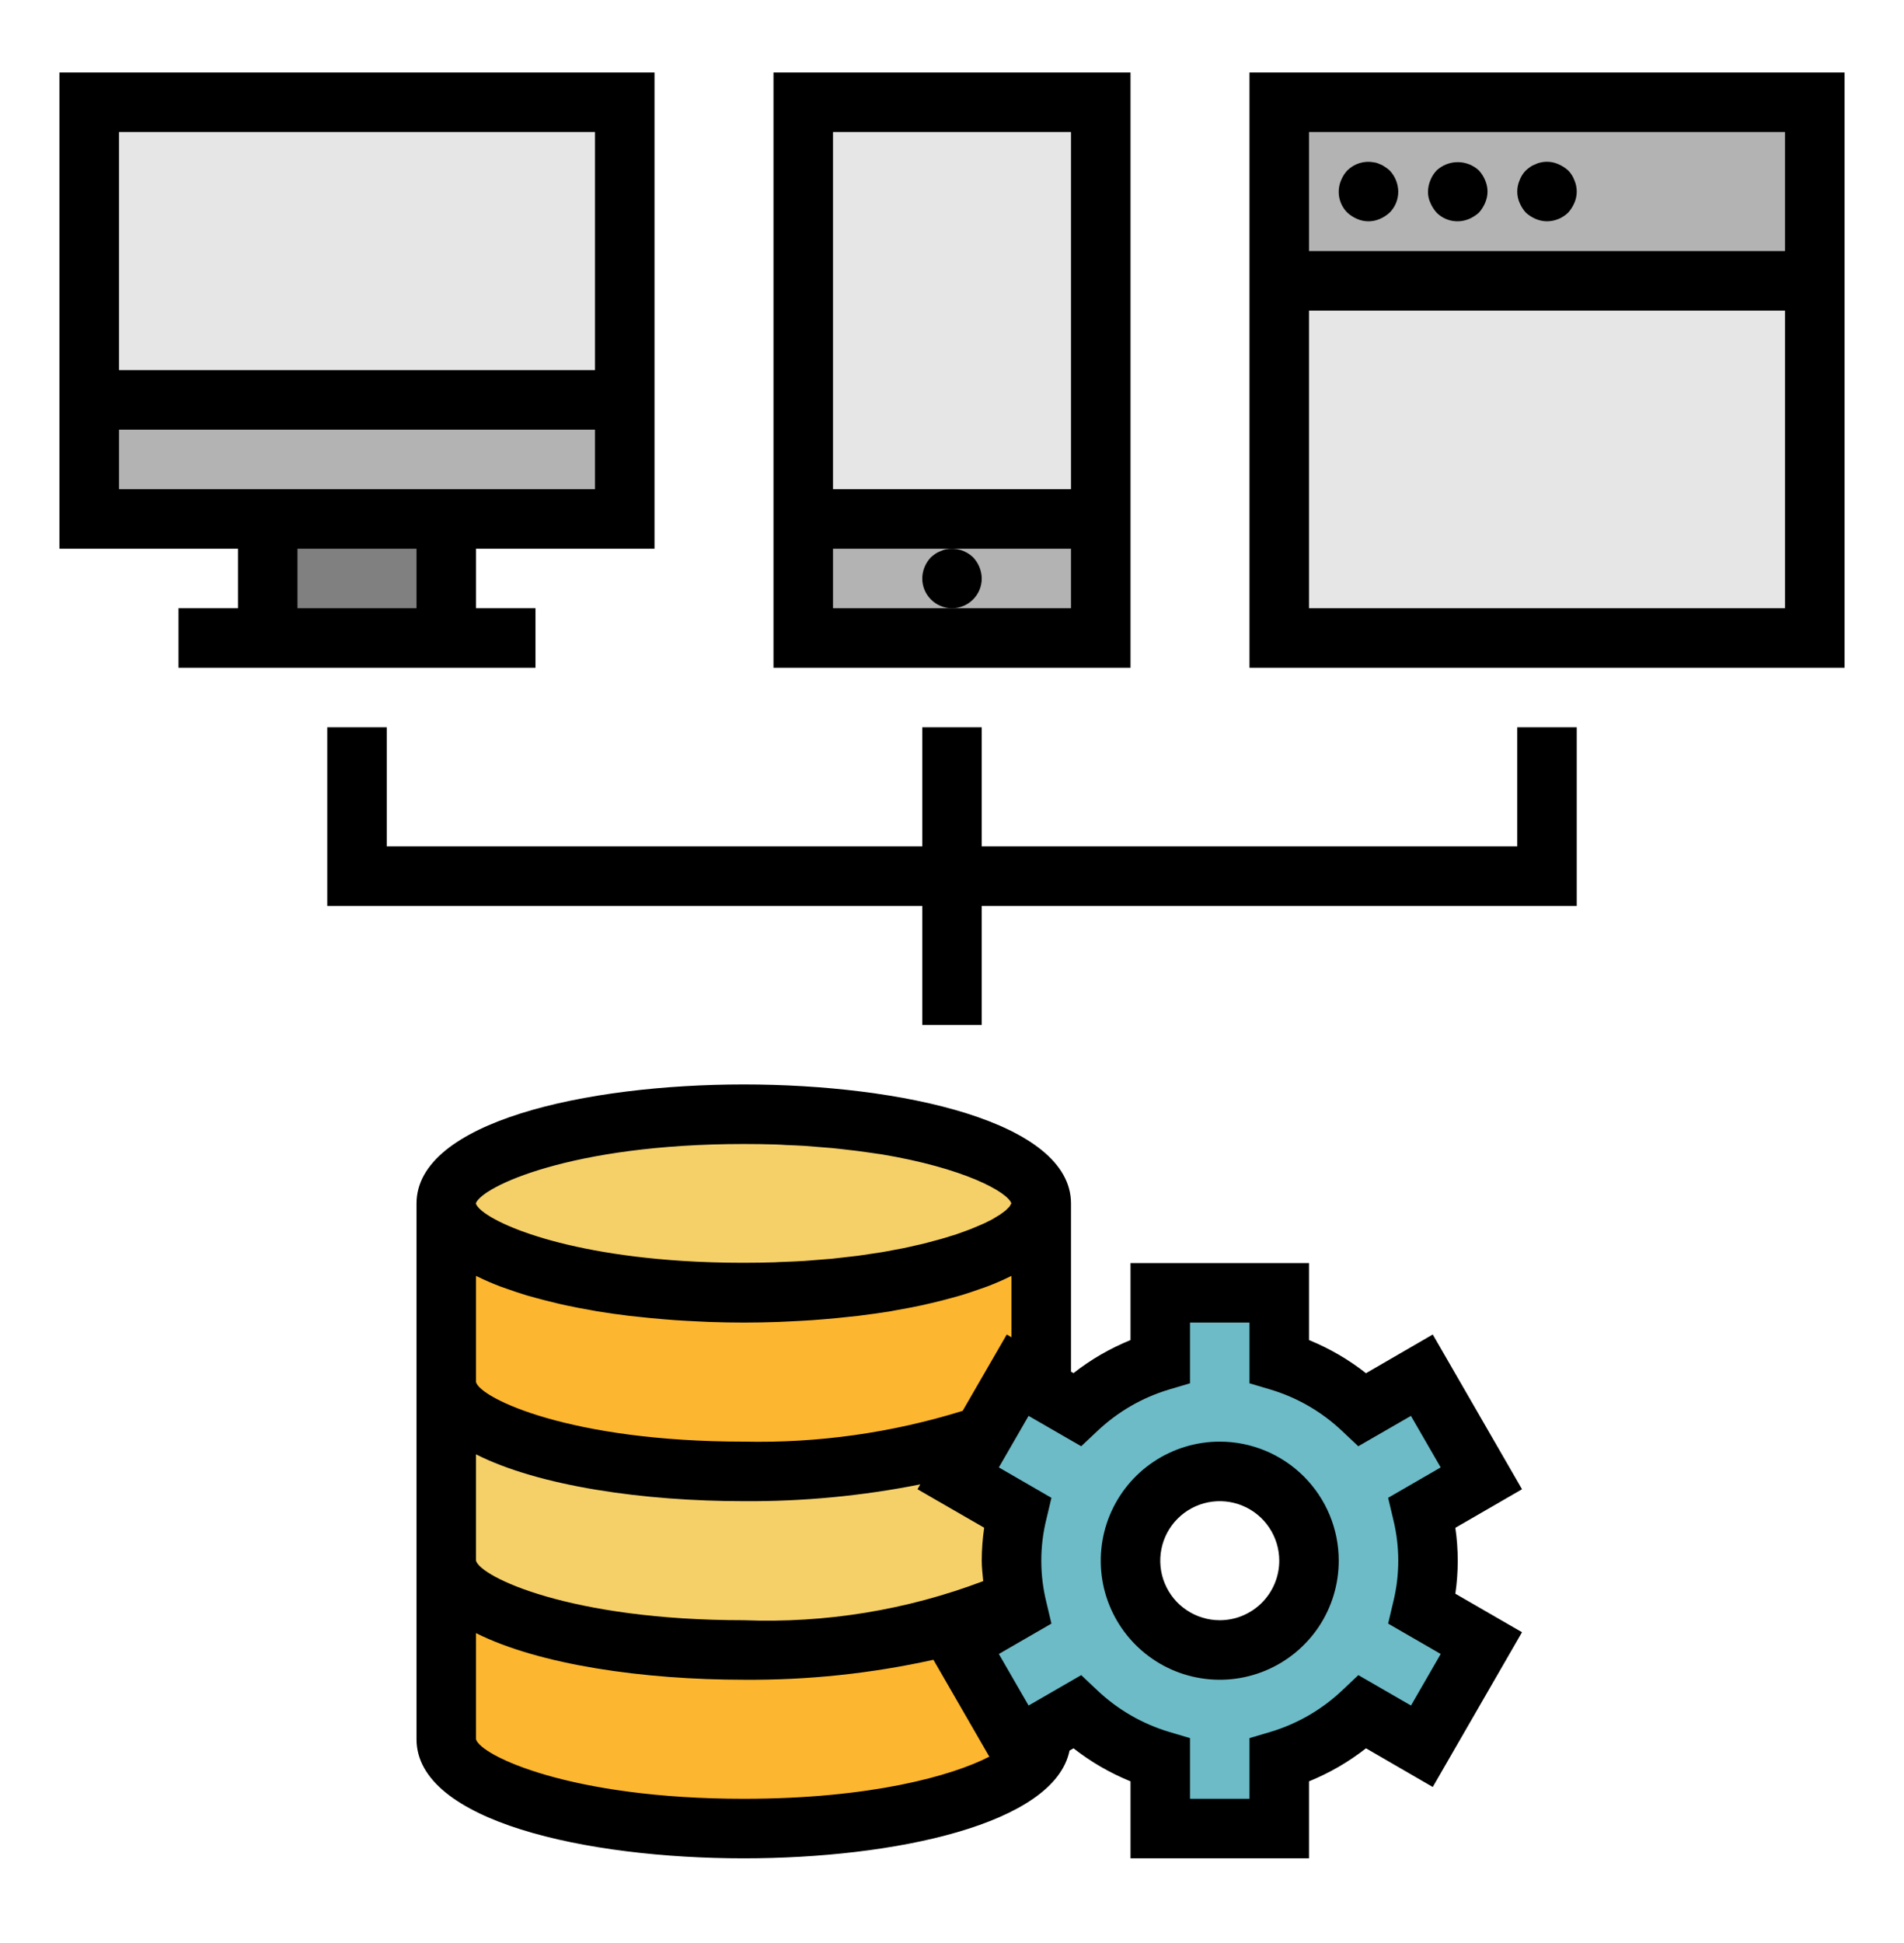
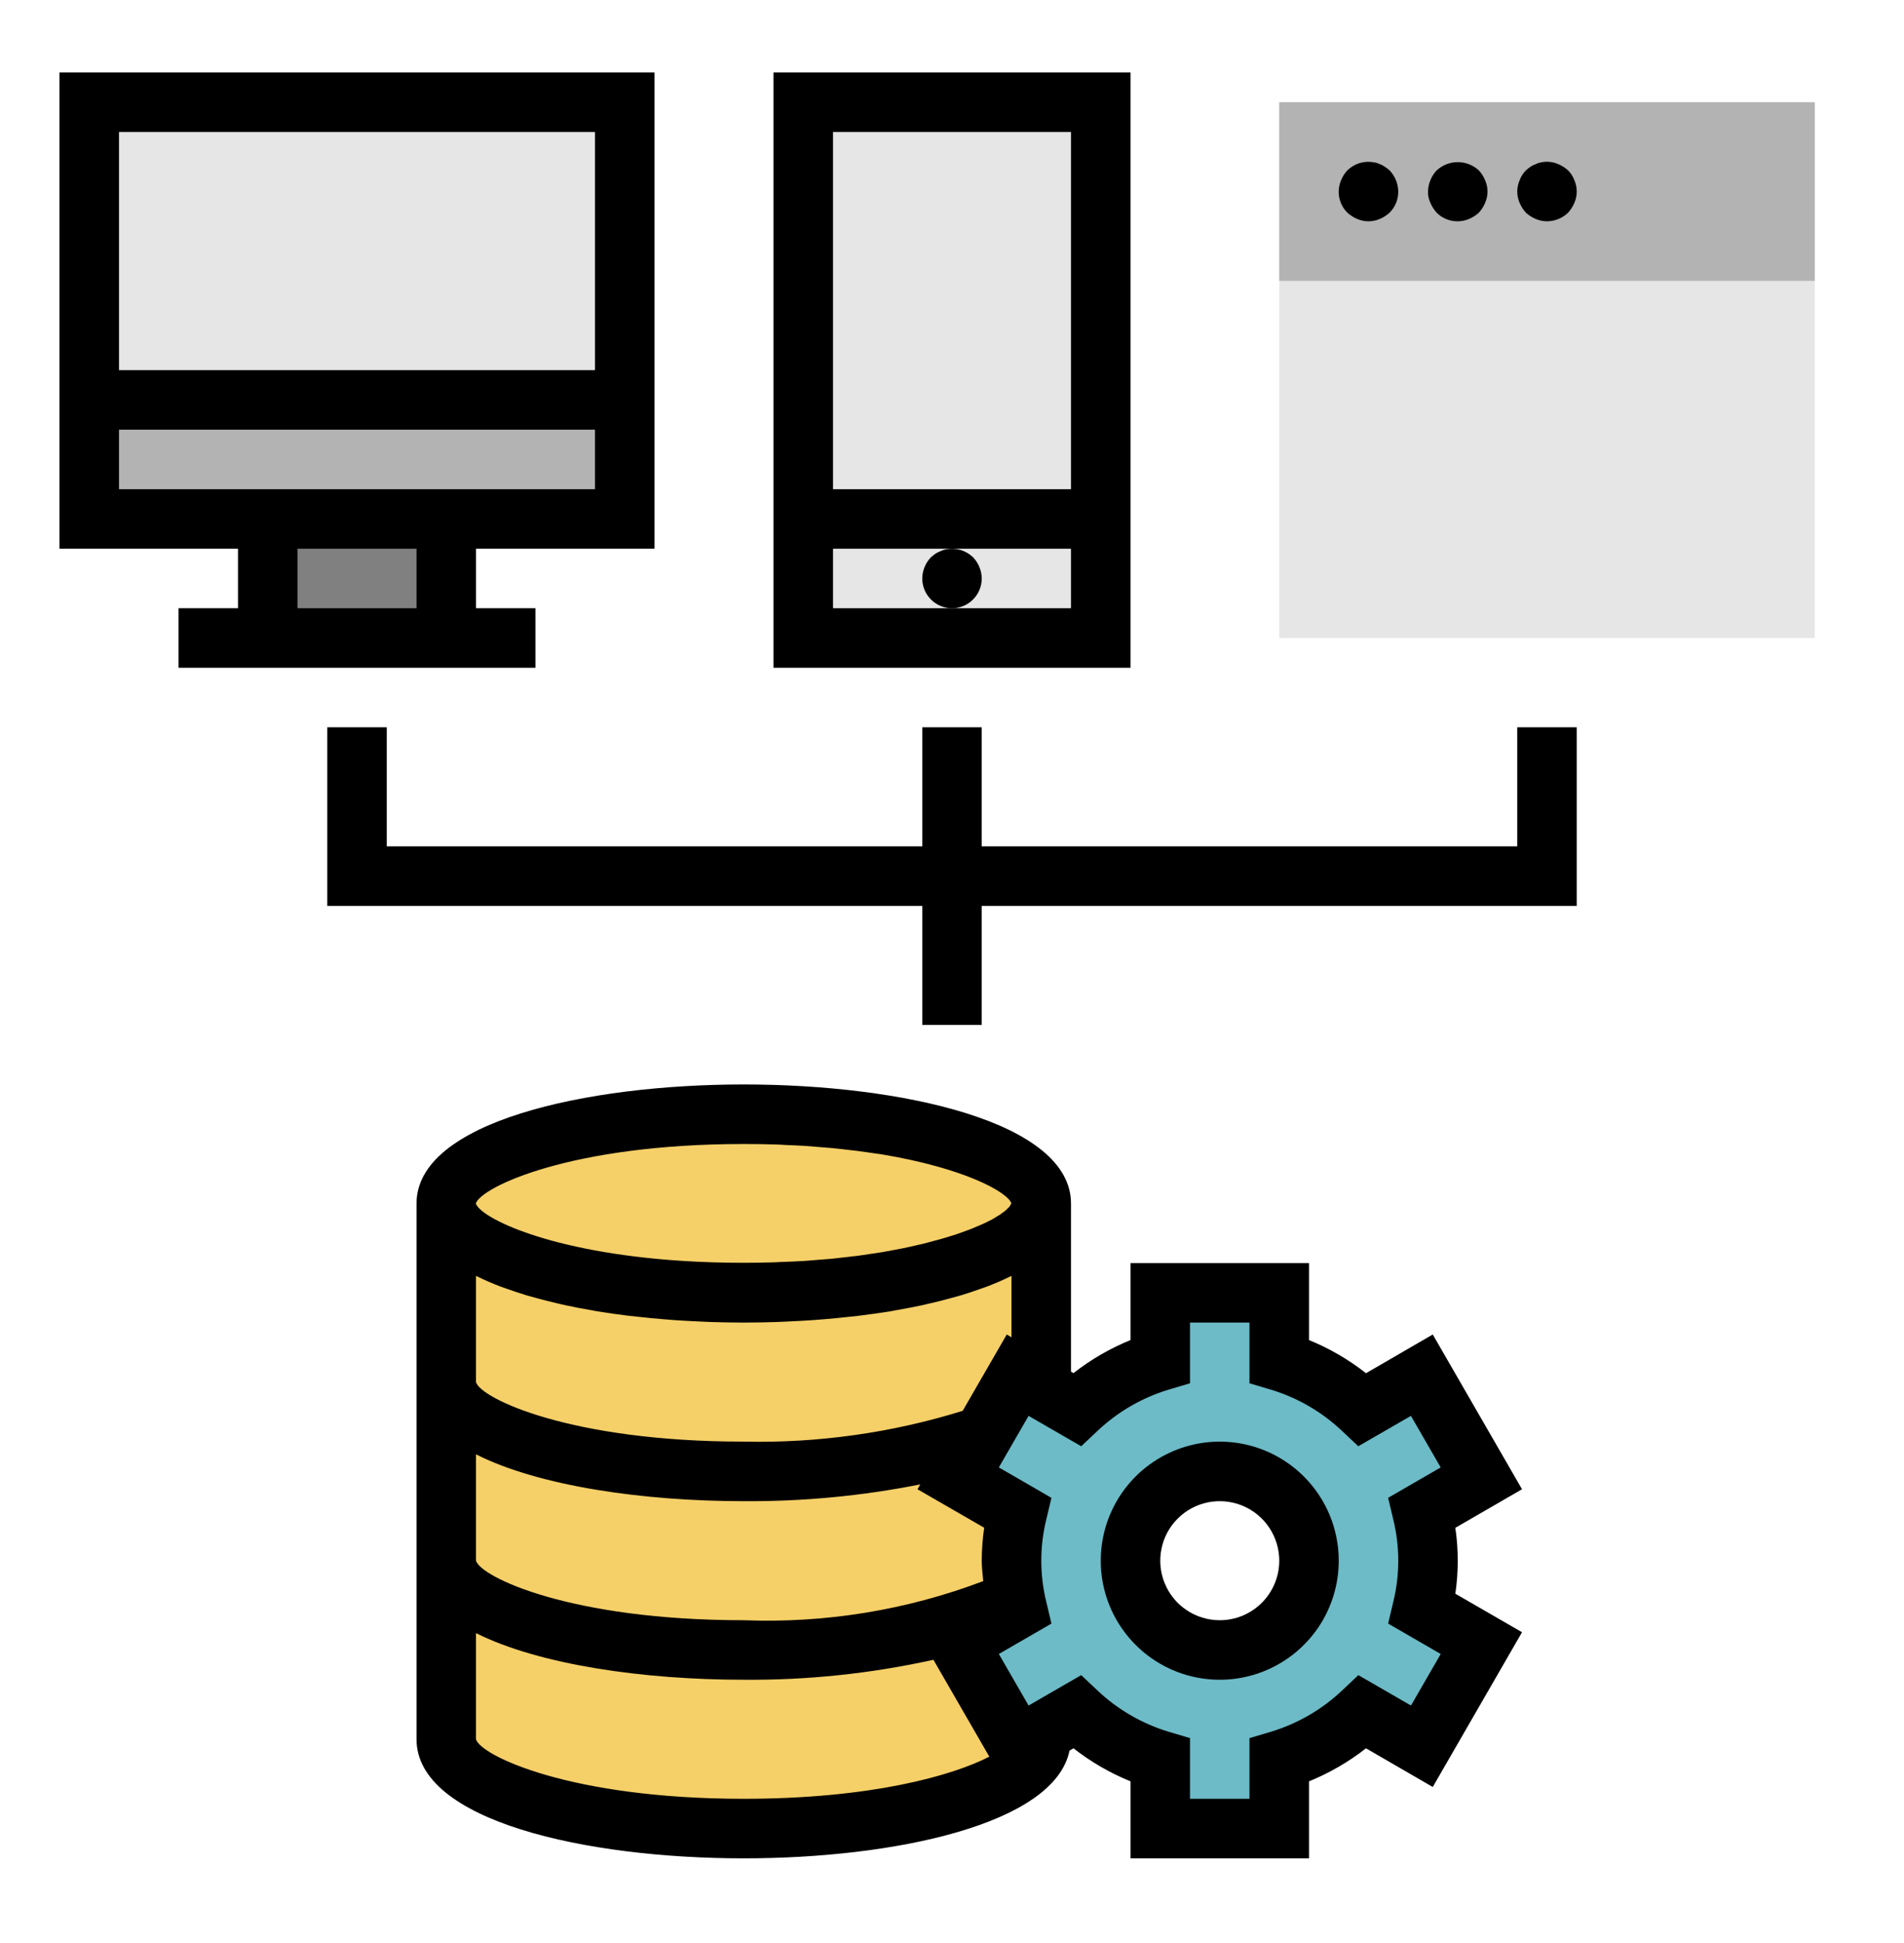
<svg xmlns="http://www.w3.org/2000/svg" width="50" height="51" viewBox="0 0 50 51" fill="none">
  <path d="M28.906 2.684H21.094V16.747H28.906V2.684Z" fill="#E6E6E6" />
-   <path d="M28.906 13.622H21.094V16.747H28.906V13.622Z" fill="#B3B3B3" />
  <path d="M19.531 29.247C15.216 29.247 11.719 30.296 11.719 31.59V45.653C11.719 46.947 15.216 47.997 19.531 47.997C23.846 47.997 27.344 46.947 27.344 45.653V31.59C27.344 30.296 23.846 29.247 19.531 29.247Z" fill="#F5CF68" />
  <path d="M19.531 33.934C23.846 33.934 27.344 32.885 27.344 31.59C27.344 30.296 23.846 29.247 19.531 29.247C15.216 29.247 11.719 30.296 11.719 31.59C11.719 32.885 15.216 33.934 19.531 33.934Z" fill="#F5CF68" />
-   <path d="M11.719 45.653C11.719 46.947 15.216 47.997 19.531 47.997C23.846 47.997 27.344 46.947 27.344 45.653V40.965C27.344 42.26 23.846 43.309 19.531 43.309C15.216 43.309 11.719 42.26 11.719 40.965V45.653Z" fill="#FDB62F" />
-   <path d="M27.344 31.59C27.344 32.885 23.846 33.934 19.531 33.934C15.216 33.934 11.719 32.885 11.719 31.59V36.278C11.719 37.572 15.216 38.622 19.531 38.622C23.846 38.622 27.344 37.572 27.344 36.278V31.59Z" fill="#FDB62F" />
  <path d="M37.5 40.965C37.498 40.539 37.445 40.114 37.344 39.7L38.898 38.803L37.336 36.097L35.781 36.994C35.162 36.406 34.412 35.971 33.594 35.726V33.934H30.469V35.726C29.65 35.971 28.901 36.406 28.281 36.994L26.726 36.097L25.163 38.803L26.718 39.7C26.514 40.531 26.514 41.399 26.718 42.23L25.163 43.128L26.726 45.834L28.281 44.936C28.901 45.525 29.65 45.959 30.469 46.204V47.997H33.594V46.204C34.412 45.959 35.162 45.525 35.781 44.936L37.337 45.834L38.899 43.128L37.344 42.23C37.445 41.816 37.498 41.392 37.5 40.965ZM32.031 43.309C31.568 43.309 31.115 43.172 30.729 42.914C30.344 42.657 30.043 42.291 29.866 41.862C29.689 41.434 29.642 40.963 29.733 40.508C29.823 40.053 30.046 39.636 30.374 39.308C30.702 38.98 31.119 38.757 31.574 38.667C32.029 38.576 32.5 38.623 32.928 38.8C33.356 38.977 33.723 39.278 33.98 39.663C34.238 40.049 34.375 40.502 34.375 40.965C34.375 41.587 34.128 42.183 33.689 42.623C33.249 43.062 32.653 43.309 32.031 43.309Z" fill="#6CBBC7" />
  <path d="M16.406 2.684H2.344V13.622H16.406V2.684Z" fill="#E6E6E6" />
  <path d="M16.406 10.497H2.344V13.622H16.406V10.497Z" fill="#B3B3B3" />
  <path d="M11.719 13.622H7.031V16.747H11.719V13.622Z" fill="#808080" />
  <path d="M47.656 2.684H33.594V16.747H47.656V2.684Z" fill="#E6E6E6" />
  <path d="M47.656 2.684H33.594V7.372H47.656V2.684Z" fill="#B3B3B3" />
  <path d="M37.625 35.028L35.872 36.044C35.416 35.686 34.912 35.393 34.375 35.174V33.153H29.688V35.174C29.151 35.392 28.647 35.684 28.191 36.041L28.125 36.004V31.59C28.125 29.444 23.672 28.465 19.531 28.465C15.391 28.465 10.938 29.444 10.938 31.59V45.653C10.938 47.8 15.391 48.778 19.531 48.778C23.473 48.778 27.691 47.889 28.086 45.95L28.191 45.89C28.647 46.247 29.151 46.538 29.688 46.757V48.778H34.375V46.757C34.912 46.538 35.416 46.247 35.872 45.89L37.625 46.905L39.969 42.843L38.218 41.832C38.302 41.258 38.302 40.675 38.218 40.102L39.969 39.09L37.625 35.028ZM26.438 35.028L25.28 37.032C23.42 37.609 21.479 37.883 19.531 37.84C14.96 37.84 12.617 36.7 12.5 36.278V33.491C12.511 33.497 12.524 33.501 12.535 33.506C12.723 33.599 12.925 33.686 13.139 33.768C13.196 33.789 13.259 33.809 13.318 33.831C13.484 33.89 13.654 33.947 13.831 34.001C13.916 34.026 14.001 34.049 14.088 34.072C14.257 34.119 14.431 34.163 14.609 34.204C14.694 34.225 14.778 34.245 14.865 34.263C15.088 34.311 15.315 34.355 15.548 34.394L15.679 34.419C15.957 34.464 16.241 34.504 16.53 34.539L16.78 34.565C16.992 34.589 17.205 34.61 17.42 34.627C17.521 34.636 17.622 34.644 17.723 34.651C17.934 34.665 18.145 34.677 18.356 34.686L18.634 34.699C18.934 34.709 19.233 34.715 19.531 34.715C19.83 34.715 20.129 34.709 20.429 34.699L20.706 34.686C20.918 34.677 21.129 34.665 21.339 34.651C21.441 34.644 21.541 34.636 21.642 34.627C21.858 34.61 22.07 34.589 22.282 34.565L22.532 34.539C22.821 34.503 23.105 34.463 23.384 34.419L23.515 34.394C23.748 34.354 23.975 34.31 24.198 34.263C24.284 34.245 24.369 34.225 24.454 34.204C24.632 34.163 24.806 34.119 24.975 34.072C25.062 34.049 25.147 34.026 25.231 34.001C25.409 33.947 25.579 33.89 25.744 33.831C25.804 33.809 25.866 33.789 25.923 33.768C26.137 33.686 26.339 33.599 26.527 33.506C26.538 33.501 26.552 33.497 26.562 33.491V35.101L26.438 35.028ZM19.531 30.028C19.816 30.028 20.091 30.032 20.359 30.04C20.454 30.04 20.541 30.05 20.634 30.054C20.802 30.061 20.972 30.067 21.133 30.077C21.265 30.086 21.388 30.097 21.516 30.108C21.629 30.117 21.75 30.125 21.855 30.135C22.012 30.15 22.154 30.168 22.3 30.185C22.374 30.194 22.456 30.201 22.524 30.211C22.716 30.236 22.898 30.264 23.077 30.289L23.139 30.297C25.308 30.657 26.447 31.28 26.559 31.584C26.553 31.598 26.546 31.611 26.538 31.623C26.53 31.64 26.52 31.656 26.509 31.672C26.497 31.686 26.48 31.701 26.466 31.715C26.452 31.73 26.429 31.754 26.404 31.776C26.379 31.797 26.364 31.805 26.345 31.82C26.325 31.835 26.285 31.865 26.248 31.89C26.226 31.904 26.197 31.92 26.17 31.936C26.129 31.961 26.092 31.986 26.041 32.014C26.012 32.029 25.977 32.045 25.946 32.061C25.893 32.088 25.841 32.115 25.781 32.139L25.671 32.186C25.606 32.213 25.543 32.241 25.471 32.269C25.431 32.285 25.385 32.3 25.343 32.316C25.265 32.344 25.192 32.372 25.109 32.4C25.06 32.416 25.006 32.432 24.952 32.448C24.867 32.475 24.784 32.502 24.693 32.526C24.634 32.544 24.57 32.559 24.509 32.575C24.416 32.6 24.326 32.626 24.227 32.65C24.158 32.667 24.081 32.682 24.009 32.699C23.911 32.722 23.816 32.744 23.712 32.765C23.629 32.782 23.538 32.797 23.451 32.814C23.349 32.833 23.25 32.853 23.144 32.87C23.038 32.887 22.939 32.901 22.837 32.916C22.734 32.932 22.634 32.948 22.524 32.962C22.415 32.976 22.29 32.989 22.169 33.003C22.063 33.014 21.961 33.028 21.852 33.039C21.719 33.051 21.577 33.061 21.439 33.072C21.335 33.079 21.236 33.09 21.127 33.097C20.952 33.108 20.77 33.115 20.587 33.122C20.509 33.122 20.43 33.13 20.352 33.133C20.084 33.141 19.805 33.146 19.524 33.146C18.953 33.146 18.416 33.128 17.915 33.096C14.415 32.872 12.609 31.959 12.495 31.587C12.643 31.157 14.984 30.028 19.531 30.028ZM12.5 38.174C14.162 39.012 16.908 39.403 19.531 39.403C21.087 39.413 22.641 39.266 24.167 38.962L24.094 39.09L25.845 40.1C25.803 40.387 25.782 40.676 25.781 40.965C25.781 41.141 25.804 41.322 25.82 41.501C23.814 42.262 21.675 42.611 19.531 42.528C14.96 42.528 12.617 41.387 12.5 40.965V38.174ZM12.5 45.653V42.866C14.163 43.7 16.911 44.09 19.531 44.09C21.206 44.104 22.877 43.928 24.512 43.566L25.98 46.109C25.018 46.606 22.873 47.215 19.531 47.215C14.96 47.215 12.617 46.075 12.5 45.653ZM36.587 39.88C36.763 40.593 36.763 41.338 36.587 42.05L36.453 42.616L37.834 43.414L37.053 44.767L35.671 43.969L35.248 44.368C34.716 44.872 34.074 45.244 33.373 45.456L32.812 45.622V47.215H31.25V45.622L30.691 45.456C29.99 45.244 29.348 44.872 28.816 44.368L28.393 43.969L27.011 44.767L26.23 43.414L27.611 42.616L27.477 42.05C27.301 41.338 27.301 40.593 27.477 39.88L27.611 39.315L26.23 38.517L27.011 37.164L28.393 37.961L28.816 37.563C29.348 37.059 29.99 36.686 30.691 36.475L31.25 36.309V34.715H32.812V36.309L33.371 36.475C34.072 36.686 34.715 37.059 35.246 37.563L35.669 37.961L37.052 37.164L37.833 38.517L36.453 39.315L36.587 39.88Z" fill="black" />
  <path d="M32.031 37.84C31.413 37.84 30.809 38.024 30.295 38.367C29.781 38.71 29.381 39.198 29.144 39.769C28.908 40.34 28.846 40.969 28.966 41.575C29.087 42.181 29.384 42.738 29.822 43.175C30.259 43.612 30.815 43.91 31.422 44.03C32.028 44.151 32.656 44.089 33.227 43.852C33.798 43.616 34.286 43.215 34.63 42.702C34.973 42.188 35.156 41.583 35.156 40.965C35.156 40.136 34.827 39.342 34.241 38.756C33.655 38.17 32.86 37.84 32.031 37.84ZM32.031 42.528C31.722 42.528 31.42 42.436 31.163 42.264C30.906 42.093 30.706 41.849 30.588 41.563C30.469 41.278 30.439 40.964 30.499 40.66C30.559 40.357 30.708 40.079 30.926 39.861C31.145 39.642 31.423 39.493 31.726 39.433C32.029 39.373 32.344 39.404 32.629 39.522C32.915 39.64 33.159 39.84 33.33 40.097C33.502 40.354 33.594 40.656 33.594 40.965C33.594 41.38 33.429 41.777 33.136 42.07C32.843 42.363 32.446 42.528 32.031 42.528Z" fill="black" />
  <path d="M29.688 1.903H20.312V17.528H29.688V1.903ZM28.125 3.465V12.84H21.875V3.465H28.125ZM25 15.965H21.875V14.403H28.125V15.965H25Z" fill="black" />
  <path d="M25.781 15.184C25.778 14.977 25.697 14.779 25.555 14.629C25.462 14.539 25.349 14.473 25.225 14.436C25.101 14.399 24.971 14.393 24.844 14.418C24.795 14.427 24.747 14.443 24.703 14.465C24.653 14.482 24.606 14.506 24.562 14.536C24.521 14.565 24.482 14.596 24.445 14.629C24.302 14.779 24.221 14.977 24.219 15.184C24.219 15.391 24.301 15.59 24.448 15.736C24.594 15.883 24.793 15.965 25 15.965C25.207 15.965 25.406 15.883 25.552 15.736C25.699 15.59 25.781 15.391 25.781 15.184Z" fill="black" />
  <path d="M10.156 19.09H8.594V23.778H24.219V26.903H25.781V23.778H41.406V19.09H39.844V22.215H25.781V19.09H24.219V22.215H10.156V19.09Z" fill="black" />
  <path d="M6.25 15.965H4.688V17.528H14.062V15.965H12.5V14.403H17.188V1.903H1.562V14.403H6.25V15.965ZM10.938 15.965H7.812V14.403H10.938V15.965ZM3.125 3.465H15.625V9.715H3.125V3.465ZM3.125 12.84V11.278H15.625V12.84H3.125Z" fill="black" />
-   <path d="M32.812 17.528H48.438V1.903H32.812V17.528ZM46.875 15.965H34.375V8.153H46.875V15.965ZM34.375 3.465H46.875V6.59H34.375V3.465Z" fill="black" />
  <path d="M36.367 4.379C36.327 4.349 36.282 4.325 36.234 4.309C36.188 4.285 36.137 4.269 36.085 4.262C35.96 4.237 35.83 4.243 35.707 4.28C35.585 4.317 35.473 4.383 35.382 4.473C35.311 4.548 35.256 4.635 35.218 4.731C35.157 4.873 35.14 5.03 35.169 5.182C35.199 5.334 35.273 5.473 35.382 5.582C35.458 5.651 35.545 5.707 35.64 5.747C35.733 5.788 35.834 5.809 35.937 5.809C36.039 5.809 36.14 5.788 36.234 5.747C36.328 5.707 36.415 5.651 36.491 5.582C36.564 5.51 36.622 5.423 36.661 5.328C36.7 5.233 36.719 5.131 36.719 5.028C36.716 4.821 36.635 4.623 36.492 4.473C36.454 4.438 36.412 4.406 36.367 4.379Z" fill="black" />
  <path d="M38.836 4.473C38.685 4.334 38.487 4.256 38.281 4.256C38.076 4.256 37.878 4.334 37.727 4.473C37.656 4.548 37.6 4.635 37.563 4.731C37.523 4.825 37.501 4.926 37.5 5.028C37.498 5.13 37.519 5.232 37.563 5.325C37.602 5.419 37.658 5.506 37.727 5.583C37.836 5.692 37.976 5.766 38.127 5.795C38.279 5.824 38.436 5.807 38.578 5.747C38.673 5.707 38.76 5.651 38.836 5.583C38.905 5.506 38.96 5.419 39 5.325C39.041 5.231 39.063 5.13 39.063 5.028C39.063 4.926 39.041 4.825 39 4.731C38.961 4.636 38.905 4.549 38.836 4.473Z" fill="black" />
  <path d="M41.18 4.473C41.103 4.404 41.016 4.349 40.922 4.309C40.779 4.246 40.621 4.23 40.469 4.262C40.42 4.271 40.372 4.286 40.328 4.309C40.278 4.326 40.23 4.35 40.187 4.379C40.146 4.408 40.107 4.44 40.07 4.473C39.998 4.546 39.942 4.634 39.906 4.731C39.865 4.824 39.844 4.926 39.844 5.028C39.844 5.13 39.865 5.231 39.906 5.325C39.946 5.419 40.001 5.506 40.07 5.582C40.146 5.651 40.233 5.707 40.328 5.747C40.422 5.787 40.523 5.808 40.625 5.809C40.832 5.807 41.031 5.726 41.18 5.582C41.248 5.506 41.304 5.419 41.344 5.325C41.385 5.231 41.406 5.13 41.406 5.028C41.406 4.926 41.385 4.824 41.344 4.731C41.308 4.634 41.252 4.546 41.18 4.473Z" fill="black" />
</svg>